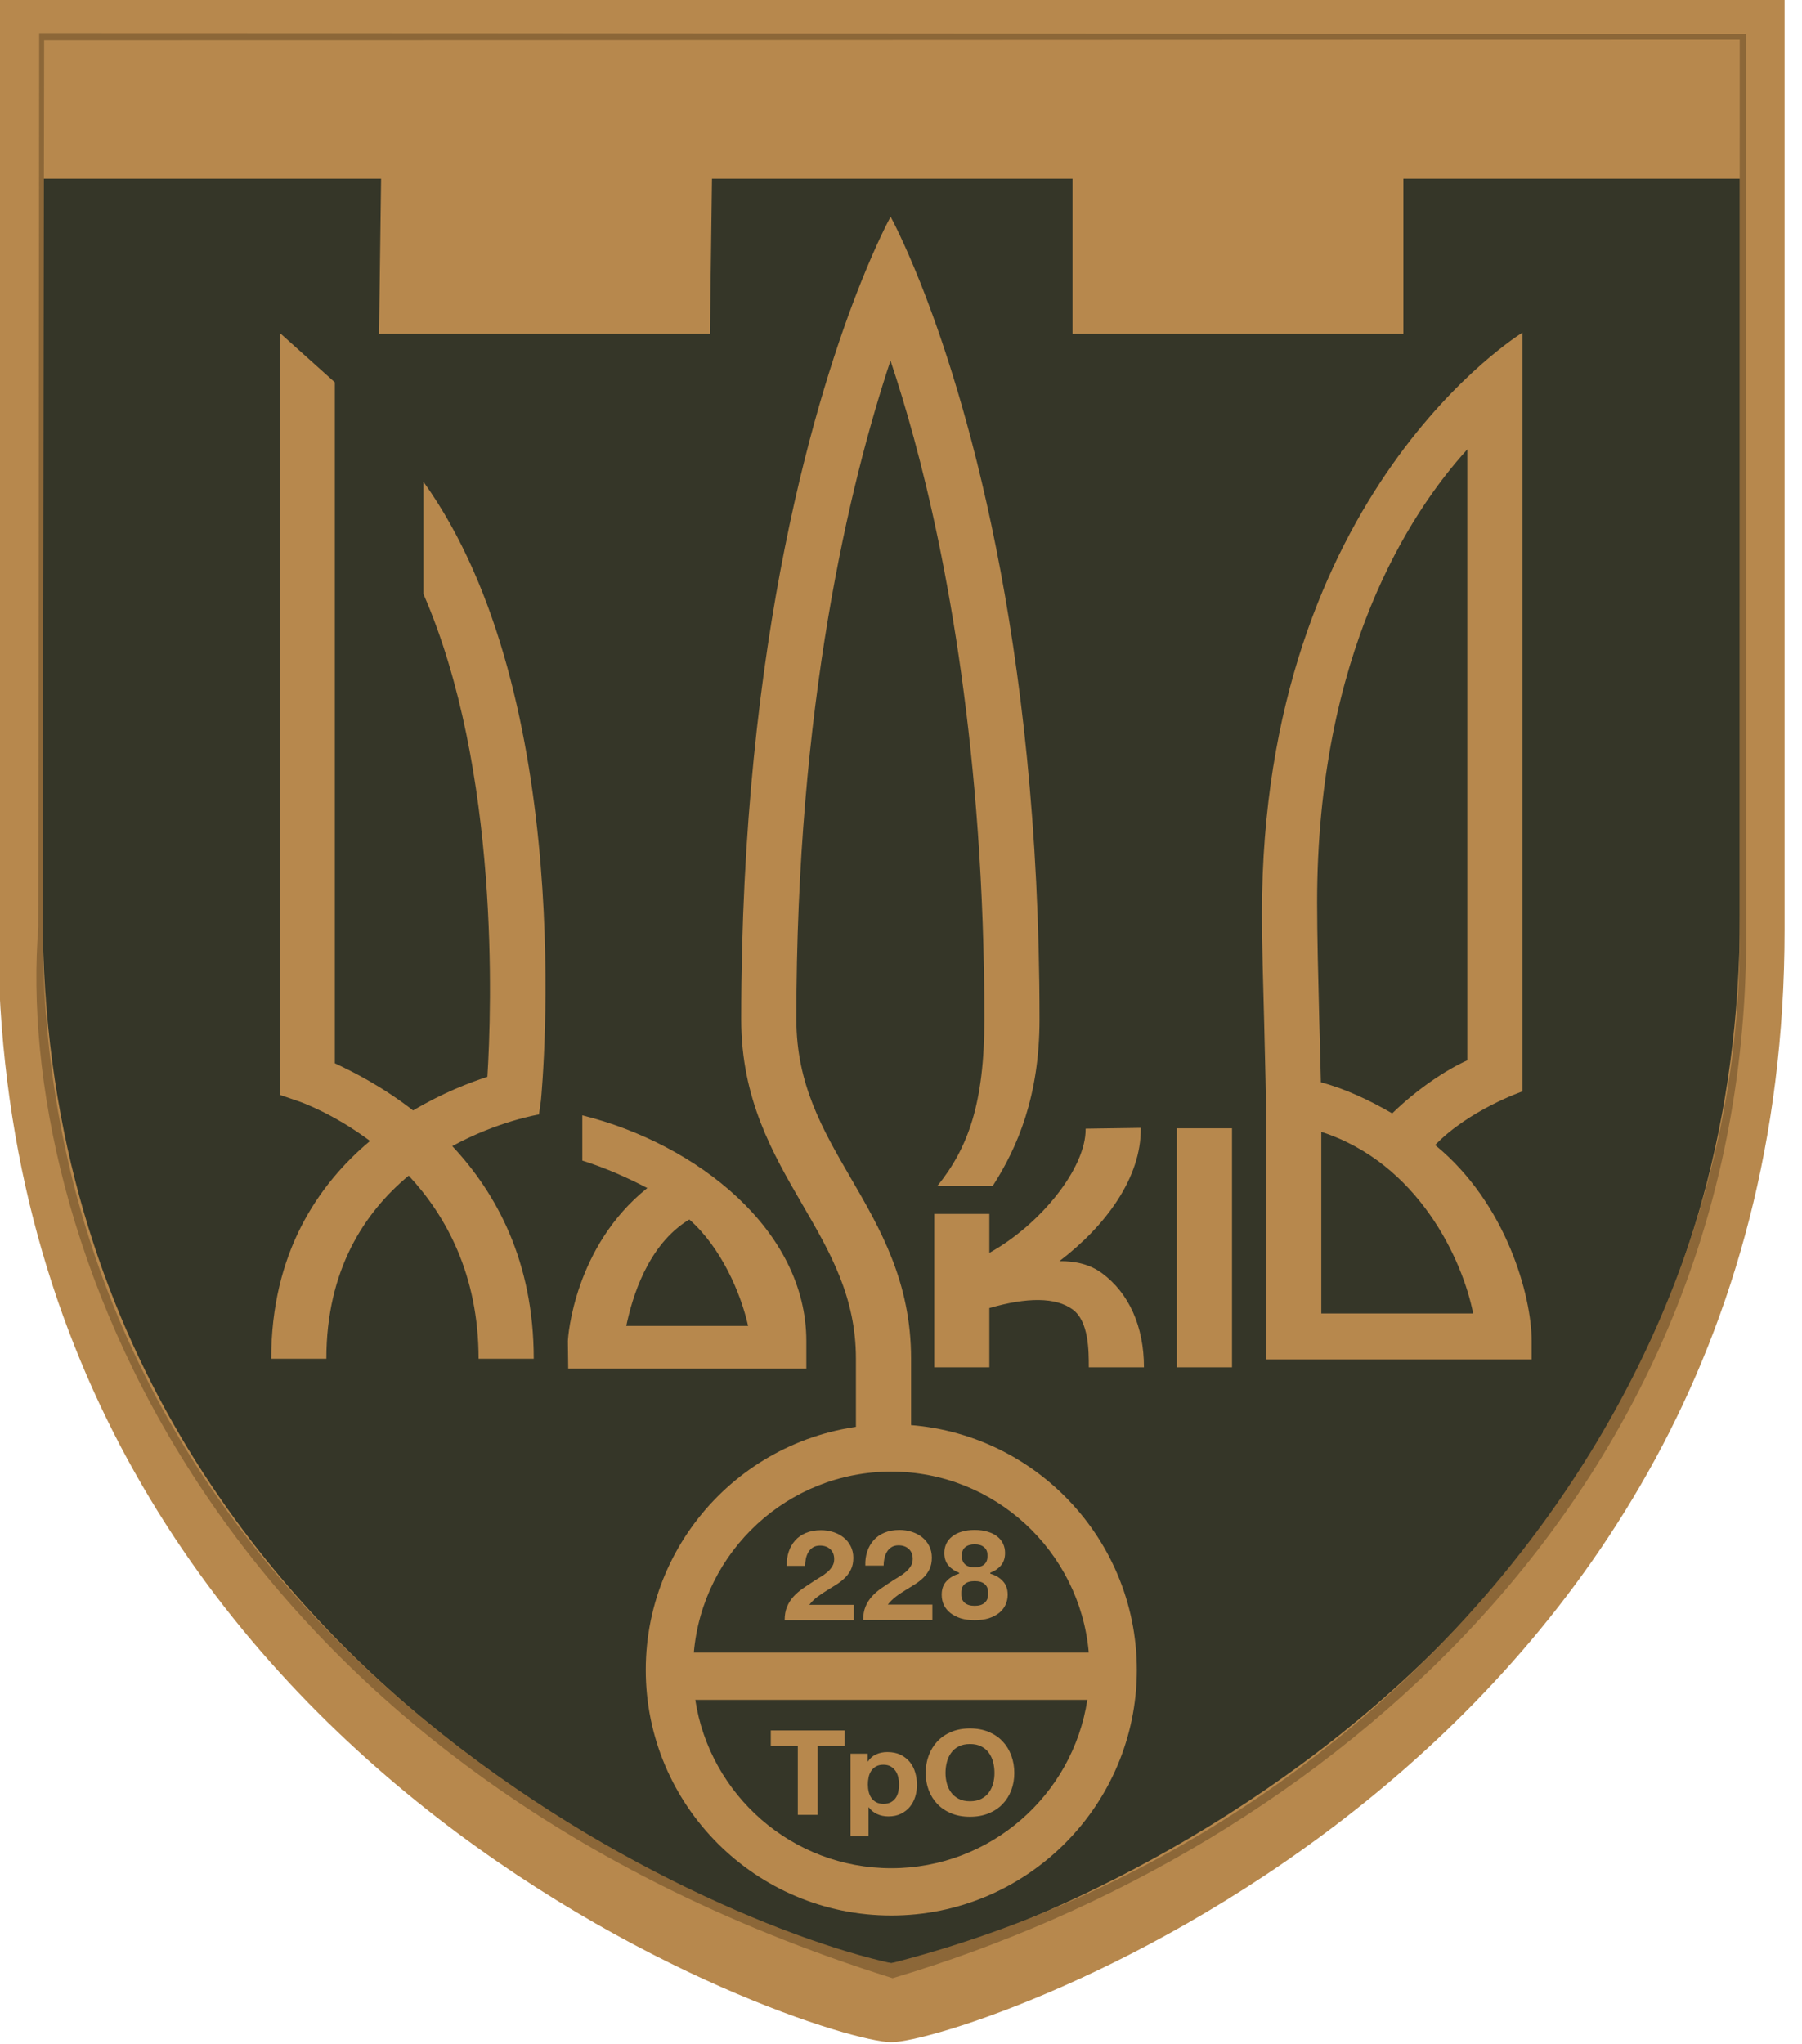
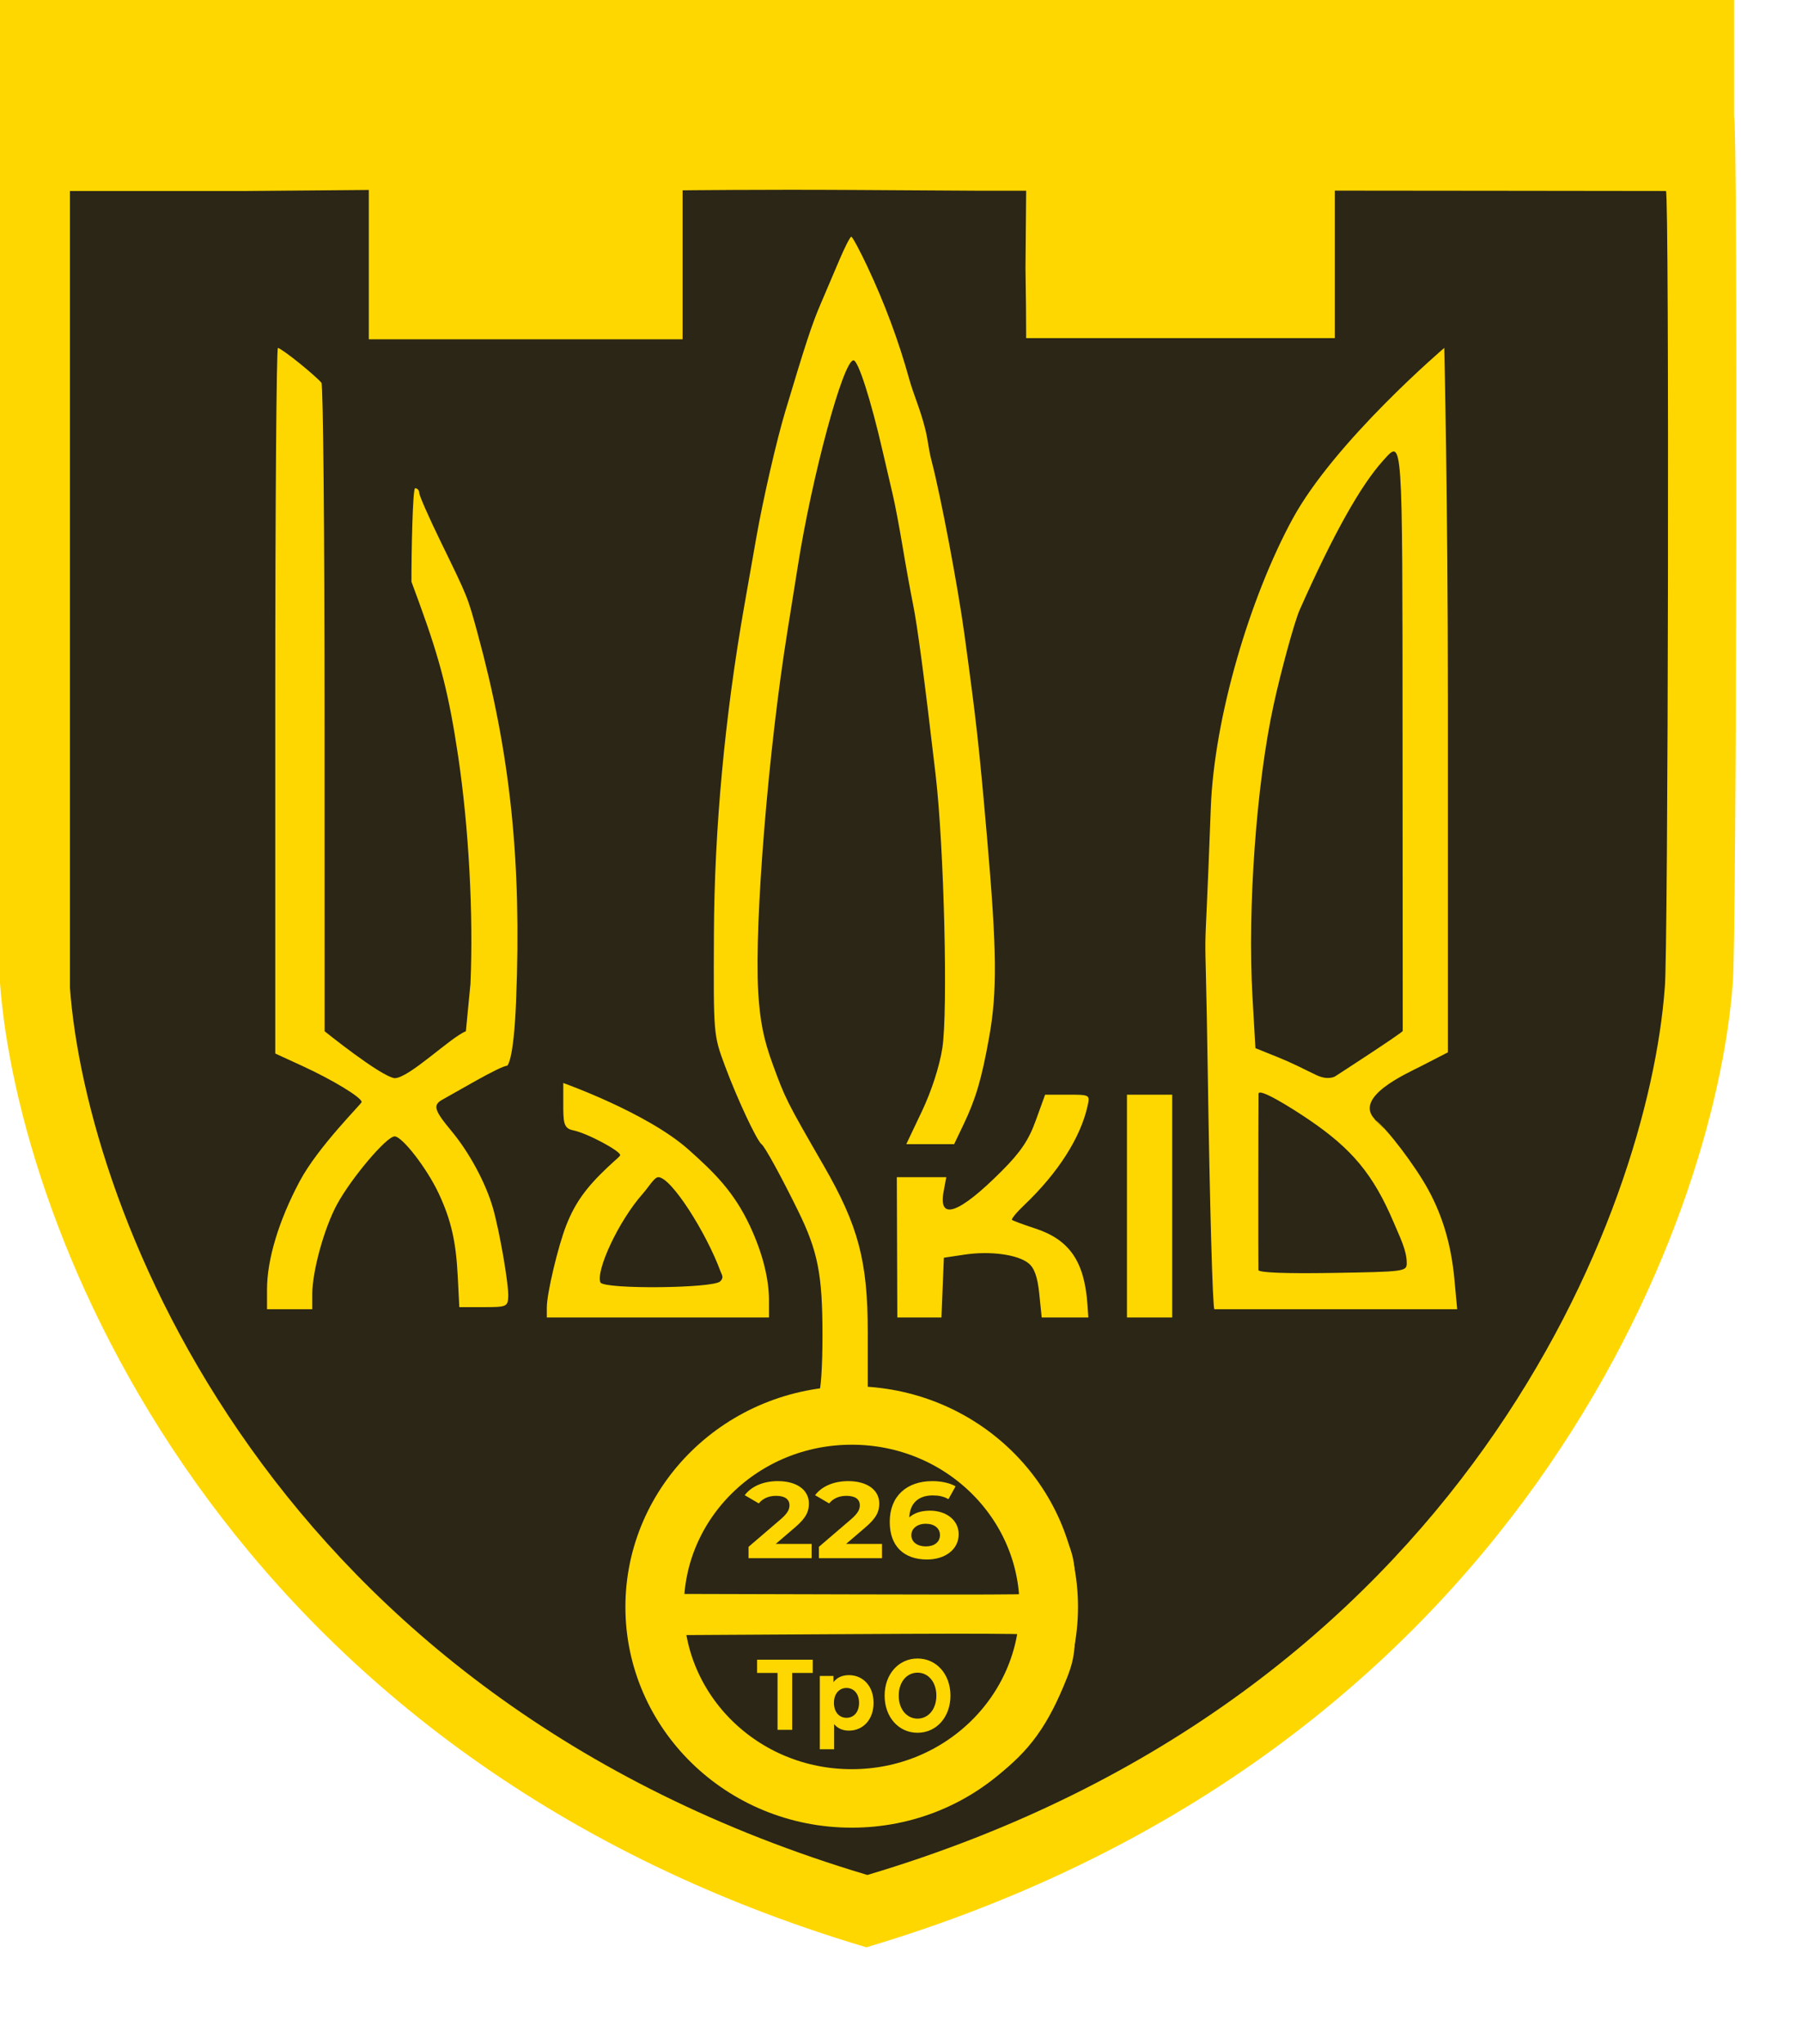
<svg xmlns="http://www.w3.org/2000/svg" width="112" height="127" viewBox="0 0 112 127" fill="none">
  <path d="M0 44.254V7.261V0H107.779V7.26C108.012 7.264 107.933 59.291 107.698 61.082C106.597 76.039 94.284 108.962 53.848 121C13.413 108.962 1.101 76.039 0 61.082V44.254Z" fill="#FFD700" />
  <path d="M15.198 11.869L22.922 11.803V21.083H42.169H42.424V11.826C42.424 11.826 47.312 11.769 52.973 11.803L60.992 11.852H63.779L63.737 16.654C63.764 18.228 63.779 19.866 63.779 21.012H82.964V11.845H83.214L93.316 11.855C98.871 11.861 103.475 11.867 103.545 11.868C103.759 11.872 103.687 59.734 103.47 61.382C102.457 75.142 91.126 105.43 53.91 116.505C16.694 105.43 5.361 75.142 4.347 61.382V45.901V11.869H15.198Z" fill="#2B2616" />
  <path fill-rule="evenodd" clip-rule="evenodd" d="M53.91 16.563C54.985 18.848 55.857 21.189 56.507 23.542C56.781 24.529 57.207 25.436 57.513 26.689C57.701 27.459 57.692 27.839 57.911 28.68C58.483 30.876 59.536 36.45 59.945 39.436C60.691 44.901 60.846 46.29 61.345 52.009C61.961 59.072 61.988 61.615 61.475 64.467C61.01 67.053 60.652 68.27 59.884 69.879L59.302 71.096H57.815H56.328L57.301 69.048C57.891 67.808 58.39 66.266 58.567 65.139C58.927 62.853 58.678 52.657 58.153 48.152C57.444 42.078 57.023 38.9 56.742 37.514C56.585 36.738 56.292 35.123 56.093 33.925C55.893 32.726 55.619 31.284 55.484 30.72C55.349 30.156 55.067 28.945 54.857 28.028C54.127 24.848 53.339 22.389 53.048 22.389C52.41 22.389 50.464 29.588 49.583 35.206C49.462 35.982 49.176 37.77 48.948 39.18C47.758 46.544 46.88 57.343 47.124 61.611C47.228 63.422 47.459 64.58 48.025 66.125C48.819 68.293 48.868 68.391 51.197 72.431C53.353 76.172 53.933 78.364 53.933 82.776V86.354L56.165 86.932C61.116 88.215 63.955 90.581 66.08 95.194C66.798 96.752 66.847 97.059 66.847 99.936C66.847 102.769 66.787 103.155 66.091 104.807C64.936 107.549 63.733 109.088 61.477 110.707C58.418 112.903 54.695 113.859 51.135 113.363C50.083 113.216 48.907 112.933 48.522 112.733C48.136 112.533 47.66 112.369 47.462 112.369C46.744 112.369 43.176 109.731 42.149 108.44C40.137 105.911 39.369 103.878 39.179 100.577C39.064 98.575 39.132 97.842 39.558 96.46C40.999 91.789 44.628 88.255 49.141 87.128C49.951 86.926 50.728 86.69 50.867 86.604C51.014 86.513 51.12 84.98 51.12 82.96C51.12 79.179 50.834 77.738 49.584 75.198C48.528 73.055 47.544 71.26 47.339 71.106C47.035 70.876 45.815 68.269 45.056 66.225C44.343 64.304 44.343 64.298 44.372 58.022C44.401 51.508 45.048 44.529 46.26 37.642C46.533 36.091 46.868 34.187 47.005 33.412C47.429 31.004 48.26 27.388 48.81 25.554C50.075 21.336 50.47 20.134 50.988 18.928C51.291 18.223 51.819 16.985 52.16 16.176C52.502 15.368 52.84 14.708 52.91 14.709C52.98 14.71 53.43 15.544 53.91 16.563ZM18.616 22.572C19.263 23.096 19.877 23.644 19.981 23.79C20.084 23.936 20.17 33.06 20.172 44.066L20.176 64.078C20.176 64.078 23.629 66.866 24.524 66.995C25.419 66.995 27.988 64.469 28.956 64.078L29.241 61.134C29.43 56.842 29.137 51.417 28.477 46.999C27.909 43.188 27.379 41.094 26.076 37.514C25.679 36.423 25.573 36.146 25.573 36.146C25.568 34.389 25.647 30.336 25.802 30.336C25.943 30.336 26.058 30.468 26.058 30.63C26.058 30.792 26.654 32.147 27.383 33.642C29.093 37.152 29.055 37.057 29.671 39.308C31.721 46.808 32.426 53.505 32.077 62.188C31.921 66.084 31.513 66.226 31.513 66.226C31.092 66.226 28.203 67.949 27.533 68.308C26.881 68.658 26.962 68.959 28.07 70.291C29.176 71.621 30.2 73.525 30.64 75.07C31.061 76.549 31.626 79.833 31.588 80.582C31.558 81.189 31.478 81.222 30.052 81.222H28.548L28.451 79.319C28.341 77.138 28.038 75.812 27.274 74.172C26.548 72.613 24.995 70.604 24.524 70.612C24.02 70.621 21.848 73.184 20.951 74.83C20.154 76.291 19.409 78.984 19.409 80.406V81.35H18.003H16.596V80.123C16.596 78.244 17.337 75.822 18.625 73.403C19.773 71.246 22.478 68.583 22.478 68.477C22.478 68.194 20.683 67.104 18.771 66.226L17.108 65.462V43.541C17.108 31.484 17.182 21.619 17.273 21.619C17.364 21.619 17.968 22.048 18.616 22.572ZM89.991 43.505V65.39L88.329 66.245C87.415 66.715 84.066 68.179 85.473 69.57C85.145 69.311 86.88 70.961 85.473 69.57C86.246 70.179 87.963 72.446 88.767 73.916C89.676 75.581 90.199 77.37 90.396 79.492L90.569 81.35H83.119C79.022 81.35 75.584 81.351 75.478 81.351C75.373 81.352 75.19 74.863 75.071 66.931C74.883 54.357 74.791 62.77 75.255 50.203C75.463 44.561 77.7 37.098 80.329 32.258C82.959 27.418 89.766 21.619 89.766 21.619C89.766 21.619 89.991 31.047 89.991 43.505ZM85.978 28.605C84.564 30.166 82.871 33.191 80.778 37.898C80.463 38.607 79.631 41.638 79.16 43.794C78.089 48.693 77.529 56.44 77.846 61.953L78.029 65.129L79.471 65.711C80.264 66.03 81.059 66.433 81.795 66.793C82.531 67.153 82.974 66.888 82.974 66.888C82.974 66.888 87.184 64.165 87.184 64.059C86.268 64.62 87.469 63.885 87.184 64.059L87.174 46.044C87.165 26.85 87.193 27.263 85.978 28.605ZM35.009 67.295C35.009 67.295 40.234 69.145 42.808 71.445C44.371 72.841 45.618 74.042 46.623 76.203C47.406 77.886 47.795 79.476 47.795 80.811V81.863H40.891H33.986V81.238C33.986 80.38 34.683 77.436 35.194 76.138C35.739 74.754 36.416 73.805 37.758 72.538C38.356 71.973 38.545 71.857 38.545 71.768C38.545 71.519 36.512 70.412 35.605 70.23C35.009 70.11 35.009 69.695 35.009 68.523V67.295ZM78.221 67.964C78.208 68.316 78.202 78.66 78.214 78.915C78.222 79.079 79.887 79.144 82.83 79.096C87.306 79.023 87.434 79.006 87.434 78.485C87.434 77.703 87.029 76.918 86.626 75.967C85.365 72.993 84.039 71.398 81.37 69.585C80.225 68.808 78.235 67.572 78.221 67.964ZM67.595 68.725C67.157 70.694 65.759 72.882 63.669 74.87C63.186 75.328 62.841 75.747 62.901 75.801C62.962 75.854 63.61 76.094 64.342 76.334C66.476 77.032 67.404 78.385 67.589 81.069L67.644 81.863H66.195H64.745L64.594 80.389C64.487 79.349 64.291 78.792 63.928 78.497C63.256 77.95 61.542 77.719 59.943 77.959L58.664 78.151L58.589 80.007L58.514 81.863H57.143H55.771L55.756 77.505L55.74 73.147H57.278H58.815L58.648 74.041C58.303 75.885 59.602 75.428 62.254 72.771C63.433 71.591 63.936 70.845 64.377 69.622L64.957 68.02H66.355C67.747 68.02 67.752 68.023 67.595 68.725ZM72.857 74.942V81.863H71.451H70.044V74.942V68.02H71.451H72.857V74.942ZM39.952 74.172C38.429 75.886 37.011 78.992 37.321 79.697C37.674 80.123 44.331 80.055 44.765 79.62C45.014 79.371 44.862 79.222 44.778 78.992C43.916 76.638 41.726 73.147 40.916 73.147C40.667 73.147 40.307 73.772 39.952 74.172ZM50.475 88.646C46.659 89.395 43.41 92.014 41.958 95.511C41.511 96.586 41.146 97.819 41.146 98.252V99.039L52.718 99.069C63.946 99.099 64.959 99.085 65.145 98.905C65.335 98.721 64.376 95.936 63.635 94.516C62.274 91.911 58.833 89.251 56.107 88.695C54.537 88.376 51.968 88.353 50.475 88.646ZM52.718 101.541L41.146 101.608V102.317C41.146 102.707 41.298 103.254 41.484 103.532C41.67 103.81 41.977 104.442 42.166 104.935C42.555 105.95 43.977 107.823 45.084 108.78C49.028 112.19 55.342 112.578 59.687 109.678C61.033 108.779 62.442 107.388 63.34 106.07C63.754 105.463 65.185 102.096 65.185 101.73C65.185 101.511 63.164 101.481 52.718 101.541Z" fill="#FFD700" />
  <path d="M65.184 99.851C65.184 106.379 59.744 111.749 52.937 111.749C46.129 111.749 40.688 106.379 40.688 99.851C40.688 93.323 46.129 87.953 52.937 87.953C59.744 87.953 65.184 93.323 65.184 99.851Z" stroke="#FFD700" stroke-width="3.634" />
  <path d="M48.215 95.934L49.408 94.911C50.135 94.299 50.276 93.882 50.276 93.424C50.276 92.57 49.505 92.032 48.348 92.032C47.414 92.032 46.688 92.375 46.287 92.906L47.162 93.418C47.414 93.101 47.792 92.947 48.237 92.947C48.786 92.947 49.068 93.162 49.068 93.532C49.068 93.761 48.986 94.003 48.526 94.4L46.525 96.115V96.822H50.446V95.934H48.215Z" fill="#FFD700" />
  <path d="M52.588 95.934L53.781 94.911C54.508 94.299 54.649 93.882 54.649 93.424C54.649 92.57 53.878 92.032 52.721 92.032C51.787 92.032 51.061 92.375 50.66 92.906L51.535 93.418C51.787 93.101 52.165 92.947 52.61 92.947C53.159 92.947 53.44 93.162 53.44 93.532C53.44 93.761 53.359 94.003 52.899 94.4L50.898 96.115V96.822H54.819V95.934H52.588Z" fill="#FFD700" />
  <path d="M57.799 93.868C57.258 93.868 56.82 94.01 56.516 94.285C56.553 93.384 57.109 92.92 57.977 92.92C58.325 92.92 58.659 92.98 58.948 93.155L59.393 92.355C59.029 92.146 58.496 92.032 57.947 92.032C56.383 92.032 55.3 92.94 55.3 94.568C55.3 96.088 56.19 96.903 57.621 96.903C58.718 96.903 59.585 96.297 59.585 95.335C59.585 94.447 58.8 93.868 57.799 93.868ZM57.554 96.088C56.976 96.088 56.642 95.792 56.642 95.389C56.642 94.978 57.013 94.682 57.539 94.682C58.073 94.682 58.422 94.958 58.422 95.389C58.422 95.819 58.066 96.088 57.554 96.088Z" fill="#FFD700" />
  <path d="M50.515 103.129H47.055V103.951H48.326V107.487H49.238V103.951H50.515V103.129Z" fill="#FFD700" />
  <path d="M52.767 104.088C52.356 104.088 52.026 104.231 51.803 104.524V104.138H50.954V108.694H51.843V107.132C52.071 107.406 52.385 107.536 52.767 107.536C53.628 107.536 54.295 106.864 54.295 105.812C54.295 104.76 53.628 104.088 52.767 104.088ZM52.613 106.74C52.168 106.74 51.832 106.391 51.832 105.812C51.832 105.233 52.168 104.885 52.613 104.885C53.058 104.885 53.394 105.233 53.394 105.812C53.394 106.391 53.058 106.74 52.613 106.74Z" fill="#FFD700" />
  <path d="M57.028 107.669C58.203 107.669 59.074 106.694 59.074 105.362C59.074 104.03 58.203 103.055 57.028 103.055C55.847 103.055 54.982 104.036 54.982 105.362C54.982 106.688 55.847 107.669 57.028 107.669ZM57.028 106.79C56.36 106.79 55.858 106.21 55.858 105.362C55.858 104.514 56.36 103.934 57.028 103.934C57.696 103.934 58.198 104.514 58.198 105.362C58.198 106.21 57.696 106.79 57.028 106.79Z" fill="#FFD700" />
  <g clip-path="url(#clip0_614_648)">
    <path fill-rule="evenodd" clip-rule="evenodd" d="M-0.122 57.806C-0.11 110.073 50.802 126.895 55.398 126.895C59.993 126.895 110.917 110.069 110.917 57.788V-0.157H-0.122V57.806Z" fill="#B7884D" />
    <path fill-rule="evenodd" clip-rule="evenodd" d="M87.224 11.105V20.735H66.659V11.105H44.252L44.125 20.735H23.56L23.686 11.105H2.653V56.815C2.653 82.495 16.101 98.653 27.381 107.685C40.122 117.887 53.428 121.879 55.397 121.986C57.366 121.879 70.672 117.887 83.412 107.685C94.693 98.653 108.141 82.495 108.141 56.815V11.105H87.224Z" fill="#353628" />
    <path fill-rule="evenodd" clip-rule="evenodd" d="M55.397 116.087C49.235 116.087 44.114 111.54 43.215 105.624H67.58C66.68 111.54 61.56 116.087 55.397 116.087ZM55.397 91.441C61.829 91.441 67.122 96.395 67.67 102.687H43.124C43.672 96.395 48.965 91.441 55.397 91.441ZM55.397 88.503C46.982 88.503 40.136 95.349 40.136 103.764C40.136 112.179 46.982 119.025 55.397 119.025C63.812 119.025 70.658 112.179 70.658 103.764C70.658 95.349 63.812 88.503 55.397 88.503Z" fill="#B7884D" />
    <path fill-rule="evenodd" clip-rule="evenodd" d="M49.02 96.424C49.108 96.155 49.242 95.921 49.421 95.719C49.599 95.518 49.824 95.361 50.095 95.249C50.366 95.137 50.676 95.081 51.028 95.081C51.295 95.081 51.551 95.12 51.794 95.198C52.036 95.276 52.25 95.389 52.434 95.535C52.618 95.681 52.764 95.862 52.873 96.076C52.982 96.29 53.037 96.53 53.037 96.796C53.037 97.073 52.989 97.311 52.894 97.51C52.8 97.708 52.674 97.884 52.518 98.038C52.361 98.192 52.184 98.332 51.986 98.457C51.788 98.582 51.589 98.707 51.387 98.829C51.187 98.952 50.992 99.084 50.802 99.225C50.612 99.366 50.445 99.531 50.3 99.719H53.07V100.675H48.768C48.768 100.356 48.817 100.079 48.915 99.844C49.012 99.609 49.144 99.399 49.312 99.213C49.48 99.028 49.676 98.857 49.902 98.7C50.128 98.544 50.367 98.384 50.618 98.222C50.746 98.139 50.883 98.054 51.028 97.967C51.173 97.881 51.305 97.786 51.426 97.681C51.546 97.577 51.646 97.46 51.727 97.329C51.808 97.198 51.848 97.05 51.848 96.882C51.848 96.616 51.765 96.409 51.601 96.26C51.437 96.11 51.226 96.037 50.969 96.037C50.796 96.037 50.65 96.074 50.53 96.15C50.41 96.226 50.314 96.325 50.241 96.448C50.169 96.57 50.117 96.706 50.087 96.855C50.056 97.004 50.04 97.152 50.04 97.297H48.902C48.891 96.984 48.93 96.693 49.02 96.424Z" fill="#B7884D" />
    <path fill-rule="evenodd" clip-rule="evenodd" d="M49.586 108.494H47.907V107.525H52.497V108.494H50.818V112.769H49.586V108.494Z" fill="#B7884D" />
    <path fill-rule="evenodd" clip-rule="evenodd" d="M54.914 112.086C55.097 112.086 55.25 112.052 55.373 111.983C55.495 111.915 55.595 111.825 55.671 111.715C55.747 111.605 55.801 111.478 55.832 111.333C55.863 111.189 55.879 111.038 55.879 110.881C55.879 110.729 55.862 110.581 55.828 110.434C55.794 110.286 55.738 110.156 55.659 110.04C55.581 109.925 55.48 109.833 55.358 109.761C55.234 109.69 55.084 109.655 54.906 109.655C54.723 109.655 54.57 109.69 54.447 109.761C54.324 109.833 54.225 109.924 54.149 110.036C54.073 110.15 54.019 110.28 53.988 110.43C53.956 110.579 53.941 110.729 53.941 110.881C53.941 111.038 53.958 111.189 53.992 111.333C54.026 111.478 54.081 111.605 54.157 111.715C54.232 111.825 54.332 111.915 54.455 111.983C54.577 112.052 54.731 112.086 54.914 112.086ZM52.865 108.972H53.925V109.457H53.941C54.077 109.251 54.25 109.101 54.459 109.009C54.668 108.915 54.899 108.869 55.149 108.869C55.469 108.869 55.743 108.925 55.973 109.038C56.203 109.151 56.394 109.3 56.546 109.486C56.698 109.672 56.81 109.889 56.883 110.136C56.956 110.383 56.993 110.642 56.993 110.911C56.993 111.165 56.956 111.41 56.883 111.646C56.81 111.88 56.699 112.089 56.55 112.27C56.401 112.451 56.215 112.595 55.992 112.703C55.771 112.811 55.51 112.865 55.212 112.865C54.961 112.865 54.73 112.817 54.518 112.721C54.306 112.626 54.132 112.485 53.996 112.299H53.981V114.098H52.865V108.972Z" fill="#B7884D" />
    <path fill-rule="evenodd" clip-rule="evenodd" d="M60.289 111.925C60.566 111.925 60.801 111.874 60.994 111.774C61.188 111.673 61.345 111.54 61.465 111.374C61.585 111.207 61.673 111.02 61.728 110.812C61.784 110.604 61.81 110.389 61.81 110.169C61.81 109.938 61.784 109.716 61.728 109.501C61.673 109.285 61.585 109.093 61.465 108.924C61.345 108.755 61.188 108.621 60.994 108.52C60.801 108.42 60.566 108.369 60.289 108.369C60.012 108.369 59.775 108.42 59.583 108.52C59.389 108.621 59.231 108.755 59.112 108.924C58.991 109.093 58.904 109.285 58.849 109.501C58.794 109.716 58.766 109.938 58.766 110.169C58.766 110.389 58.794 110.604 58.849 110.812C58.904 111.02 58.991 111.207 59.112 111.374C59.231 111.54 59.389 111.673 59.583 111.774C59.775 111.874 60.012 111.925 60.289 111.925ZM60.289 112.887C59.854 112.887 59.467 112.817 59.127 112.677C58.787 112.538 58.5 112.345 58.264 112.1C58.029 111.855 57.848 111.568 57.723 111.238C57.597 110.907 57.534 110.551 57.534 110.169C57.534 109.782 57.597 109.42 57.723 109.082C57.848 108.744 58.029 108.45 58.264 108.201C58.5 107.951 58.787 107.755 59.127 107.613C59.467 107.471 59.854 107.4 60.289 107.4C60.718 107.4 61.103 107.471 61.446 107.613C61.788 107.755 62.078 107.951 62.313 108.201C62.548 108.45 62.729 108.744 62.854 109.082C62.98 109.42 63.042 109.782 63.042 110.169C63.042 110.551 62.98 110.907 62.854 111.238C62.729 111.568 62.548 111.855 62.313 112.1C62.078 112.345 61.788 112.538 61.446 112.677C61.103 112.817 60.718 112.887 60.289 112.887Z" fill="#B7884D" />
-     <path fill-rule="evenodd" clip-rule="evenodd" d="M91.561 81.615C90.911 78.304 88.168 72.281 82.123 70.33V81.615H91.561ZM82.096 67.252C83.588 67.639 85.118 68.365 86.53 69.182C88.097 67.66 89.872 66.477 91.198 65.885V27.924C87.656 31.812 81.862 40.632 81.862 56.072C81.862 58.067 81.931 60.788 81.997 63.419C82.035 64.916 82.072 65.961 82.096 67.252ZM95.197 83.329V84.471H78.695V70.108C78.695 68.424 78.635 66.035 78.571 63.506C78.504 60.853 78.434 58.804 78.434 56.765C78.434 30.528 94.626 20.669 94.626 20.669V67.816C94.626 67.816 91.3 68.966 89.198 71.149C93.646 74.781 95.197 80.562 95.197 83.329ZM73.146 84.961H76.574V70.108H73.146V84.961ZM68.489 79.11C67.746 78.563 66.853 78.355 65.845 78.364C68.711 76.184 70.948 73.17 70.903 70.083L67.475 70.133C67.511 72.576 64.655 76.1 61.492 77.849V75.429H58.065V84.961H61.492V81.279C63.839 80.596 65.627 80.599 66.674 81.37C67.679 82.109 67.672 83.959 67.672 84.961H71.1C71.1 82.427 70.172 80.349 68.489 79.11ZM56.797 27.207C58.797 34.556 61.182 46.789 61.182 63.335C61.182 68.579 60.165 71.335 58.255 73.699H61.696C63.247 71.292 64.61 68.102 64.61 63.335C64.61 39.5 59.872 24.253 57.172 17.494C56.175 15.002 55.455 13.653 55.354 13.468C55.252 13.654 54.525 15.009 53.522 17.515C50.812 24.285 46.068 39.525 46.068 63.335C46.068 68.296 48.017 71.652 49.902 74.899C51.597 77.819 53.198 80.577 53.198 84.431V90.552H56.626V84.431C56.626 79.653 54.714 76.362 52.866 73.178C51.133 70.193 49.496 67.373 49.496 63.335C49.496 43.812 52.796 30.098 55.347 22.408C55.816 23.811 56.306 25.405 56.797 27.207ZM46.497 82.39C46.05 80.361 44.822 77.515 42.843 75.775C40.231 77.349 39.275 80.697 38.925 82.39H46.497ZM50.116 83.329V85.043H35.316L35.296 83.35C35.292 83.074 35.702 77.438 40.233 73.821C39.09 73.223 37.686 72.583 36.193 72.115V69.303C43.348 71.088 50.116 76.45 50.116 83.329ZM26.319 29.936C35.917 43.295 33.72 67.361 33.62 68.396L33.497 69.251C33.497 69.251 30.96 69.659 28.11 71.215C30.839 74.124 33.174 78.366 33.174 84.431H29.746C29.746 79.218 27.728 75.548 25.403 73.049C22.664 75.324 20.284 78.891 20.284 84.431H16.857C16.857 77.863 19.767 73.604 22.999 70.896C20.739 69.206 18.737 68.491 18.545 68.426L17.387 68.029L17.382 66.803V20.735H17.445L20.81 23.755V66.069C21.945 66.593 23.771 67.52 25.676 69.001C27.496 67.918 29.192 67.265 30.293 66.91C30.556 62.691 31.075 47.825 26.319 36.912L26.319 29.936Z" fill="#B7884D" />
+     <path fill-rule="evenodd" clip-rule="evenodd" d="M91.561 81.615C90.911 78.304 88.168 72.281 82.123 70.33V81.615H91.561ZC83.588 67.639 85.118 68.365 86.53 69.182C88.097 67.66 89.872 66.477 91.198 65.885V27.924C87.656 31.812 81.862 40.632 81.862 56.072C81.862 58.067 81.931 60.788 81.997 63.419C82.035 64.916 82.072 65.961 82.096 67.252ZM95.197 83.329V84.471H78.695V70.108C78.695 68.424 78.635 66.035 78.571 63.506C78.504 60.853 78.434 58.804 78.434 56.765C78.434 30.528 94.626 20.669 94.626 20.669V67.816C94.626 67.816 91.3 68.966 89.198 71.149C93.646 74.781 95.197 80.562 95.197 83.329ZM73.146 84.961H76.574V70.108H73.146V84.961ZM68.489 79.11C67.746 78.563 66.853 78.355 65.845 78.364C68.711 76.184 70.948 73.17 70.903 70.083L67.475 70.133C67.511 72.576 64.655 76.1 61.492 77.849V75.429H58.065V84.961H61.492V81.279C63.839 80.596 65.627 80.599 66.674 81.37C67.679 82.109 67.672 83.959 67.672 84.961H71.1C71.1 82.427 70.172 80.349 68.489 79.11ZM56.797 27.207C58.797 34.556 61.182 46.789 61.182 63.335C61.182 68.579 60.165 71.335 58.255 73.699H61.696C63.247 71.292 64.61 68.102 64.61 63.335C64.61 39.5 59.872 24.253 57.172 17.494C56.175 15.002 55.455 13.653 55.354 13.468C55.252 13.654 54.525 15.009 53.522 17.515C50.812 24.285 46.068 39.525 46.068 63.335C46.068 68.296 48.017 71.652 49.902 74.899C51.597 77.819 53.198 80.577 53.198 84.431V90.552H56.626V84.431C56.626 79.653 54.714 76.362 52.866 73.178C51.133 70.193 49.496 67.373 49.496 63.335C49.496 43.812 52.796 30.098 55.347 22.408C55.816 23.811 56.306 25.405 56.797 27.207ZM46.497 82.39C46.05 80.361 44.822 77.515 42.843 75.775C40.231 77.349 39.275 80.697 38.925 82.39H46.497ZM50.116 83.329V85.043H35.316L35.296 83.35C35.292 83.074 35.702 77.438 40.233 73.821C39.09 73.223 37.686 72.583 36.193 72.115V69.303C43.348 71.088 50.116 76.45 50.116 83.329ZM26.319 29.936C35.917 43.295 33.72 67.361 33.62 68.396L33.497 69.251C33.497 69.251 30.96 69.659 28.11 71.215C30.839 74.124 33.174 78.366 33.174 84.431H29.746C29.746 79.218 27.728 75.548 25.403 73.049C22.664 75.324 20.284 78.891 20.284 84.431H16.857C16.857 77.863 19.767 73.604 22.999 70.896C20.739 69.206 18.737 68.491 18.545 68.426L17.387 68.029L17.382 66.803V20.735H17.445L20.81 23.755V66.069C21.945 66.593 23.771 67.52 25.676 69.001C27.496 67.918 29.192 67.265 30.293 66.91C30.556 62.691 31.075 47.825 26.319 36.912L26.319 29.936Z" fill="#B7884D" />
    <path fill-rule="evenodd" clip-rule="evenodd" d="M55.397 121.986C85.013 114.415 108.057 88.186 108.121 58.529L108.129 2.464C73.18 2.464 37.69 2.497 2.742 2.497L2.658 57.584C2.488 100.891 42.648 119.191 55.397 121.986ZM55.478 122.92C12.641 109.486 0.899 76.111 2.382 57.603L2.434 2.052C37.649 2.052 73.297 2.109 108.512 2.109L108.53 58.582C108.33 92.617 82.485 114.884 55.478 122.92Z" fill="#8C6738" />
    <path fill-rule="evenodd" clip-rule="evenodd" d="M53.9 96.409C53.989 96.14 54.123 95.906 54.301 95.704C54.48 95.503 54.704 95.346 54.975 95.234C55.246 95.122 55.557 95.066 55.909 95.066C56.176 95.066 56.431 95.105 56.674 95.183C56.917 95.261 57.131 95.374 57.314 95.52C57.499 95.666 57.645 95.847 57.753 96.061C57.862 96.275 57.917 96.515 57.917 96.781C57.917 97.058 57.87 97.296 57.775 97.495C57.68 97.693 57.554 97.869 57.398 98.023C57.242 98.177 57.064 98.317 56.867 98.442C56.669 98.567 56.469 98.692 56.268 98.814C55.867 99.059 55.47 99.329 55.18 99.704H57.95V100.66H53.648C53.648 100.341 53.697 100.064 53.795 99.829C53.893 99.594 54.025 99.384 54.193 99.198C54.36 99.013 54.557 98.842 54.783 98.685C55.008 98.529 55.247 98.369 55.498 98.207C55.627 98.124 55.764 98.039 55.909 97.952C56.053 97.867 56.186 97.771 56.306 97.666C56.426 97.562 56.526 97.445 56.607 97.314C56.688 97.184 56.728 97.035 56.728 96.868C56.728 96.601 56.646 96.394 56.481 96.245C56.318 96.095 56.106 96.022 55.85 96.022C55.676 96.022 55.531 96.059 55.41 96.135C55.29 96.211 55.194 96.31 55.122 96.433C55.049 96.556 54.997 96.692 54.967 96.841C54.936 96.989 54.92 97.137 54.92 97.282H53.782C53.771 96.97 53.81 96.678 53.9 96.409Z" fill="#B7884D" />
    <path d="M60.58 100.675C60.254 100.675 59.964 100.636 59.71 100.558C59.456 100.475 59.241 100.364 59.065 100.224C58.889 100.084 58.755 99.918 58.661 99.727C58.573 99.53 58.529 99.318 58.529 99.09C58.529 98.738 58.63 98.455 58.832 98.243C59.034 98.025 59.293 97.873 59.609 97.785V97.722C59.34 97.624 59.12 97.474 58.949 97.272C58.778 97.07 58.692 96.811 58.692 96.495C58.692 96.288 58.734 96.096 58.817 95.92C58.9 95.744 59.021 95.594 59.182 95.47C59.342 95.34 59.539 95.242 59.772 95.174C60.005 95.102 60.275 95.066 60.58 95.066C60.881 95.066 61.147 95.102 61.38 95.174C61.619 95.242 61.818 95.34 61.978 95.47C62.139 95.594 62.261 95.744 62.344 95.92C62.426 96.096 62.468 96.288 62.468 96.495C62.468 96.811 62.383 97.07 62.212 97.272C62.041 97.474 61.821 97.624 61.551 97.722V97.785C61.867 97.873 62.126 98.025 62.328 98.243C62.53 98.455 62.631 98.738 62.631 99.09C62.631 99.318 62.584 99.53 62.491 99.727C62.403 99.918 62.271 100.084 62.095 100.224C61.919 100.364 61.704 100.475 61.45 100.558C61.197 100.636 60.907 100.675 60.58 100.675ZM60.58 99.781C60.849 99.781 61.054 99.719 61.194 99.595C61.339 99.47 61.411 99.302 61.411 99.09V98.934C61.411 98.717 61.342 98.549 61.202 98.43C61.062 98.305 60.855 98.243 60.58 98.243C60.306 98.243 60.099 98.305 59.959 98.43C59.819 98.549 59.749 98.717 59.749 98.934V99.09C59.749 99.302 59.819 99.47 59.959 99.595C60.104 99.719 60.311 99.781 60.58 99.781ZM60.58 97.388C60.839 97.388 61.036 97.329 61.171 97.21C61.305 97.091 61.373 96.93 61.373 96.728V96.612C61.373 96.41 61.303 96.252 61.163 96.138C61.028 96.019 60.834 95.959 60.58 95.959C60.326 95.959 60.13 96.019 59.99 96.138C59.855 96.252 59.788 96.41 59.788 96.612V96.728C59.788 96.93 59.855 97.091 59.99 97.21C60.124 97.329 60.321 97.388 60.58 97.388Z" fill="#B7884D" />
  </g>
  <defs>
    <clipPath id="clip0_614_648">
-       <rect width="111.068" height="127" fill="white" />
-     </clipPath>
+       </clipPath>
  </defs>
</svg>